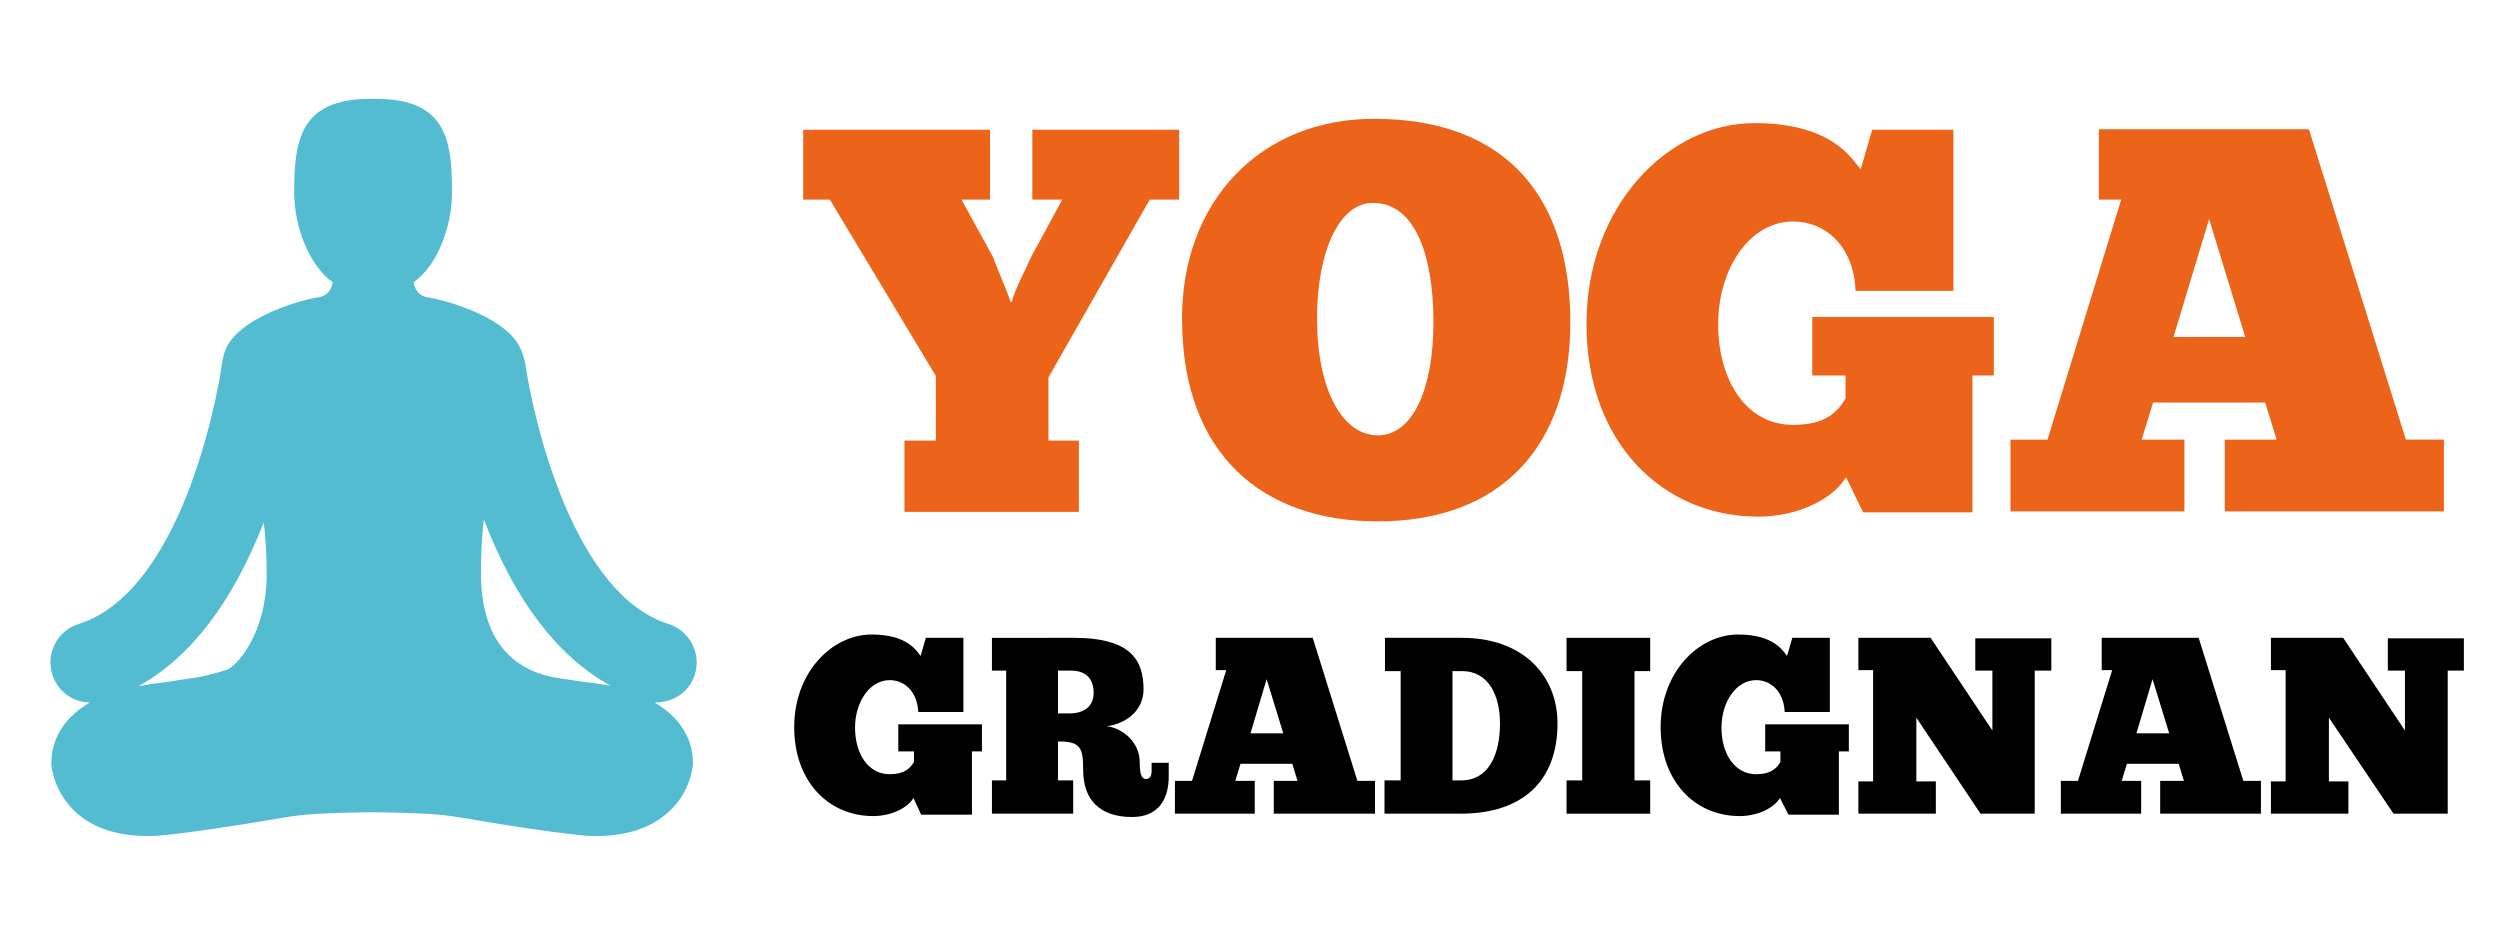
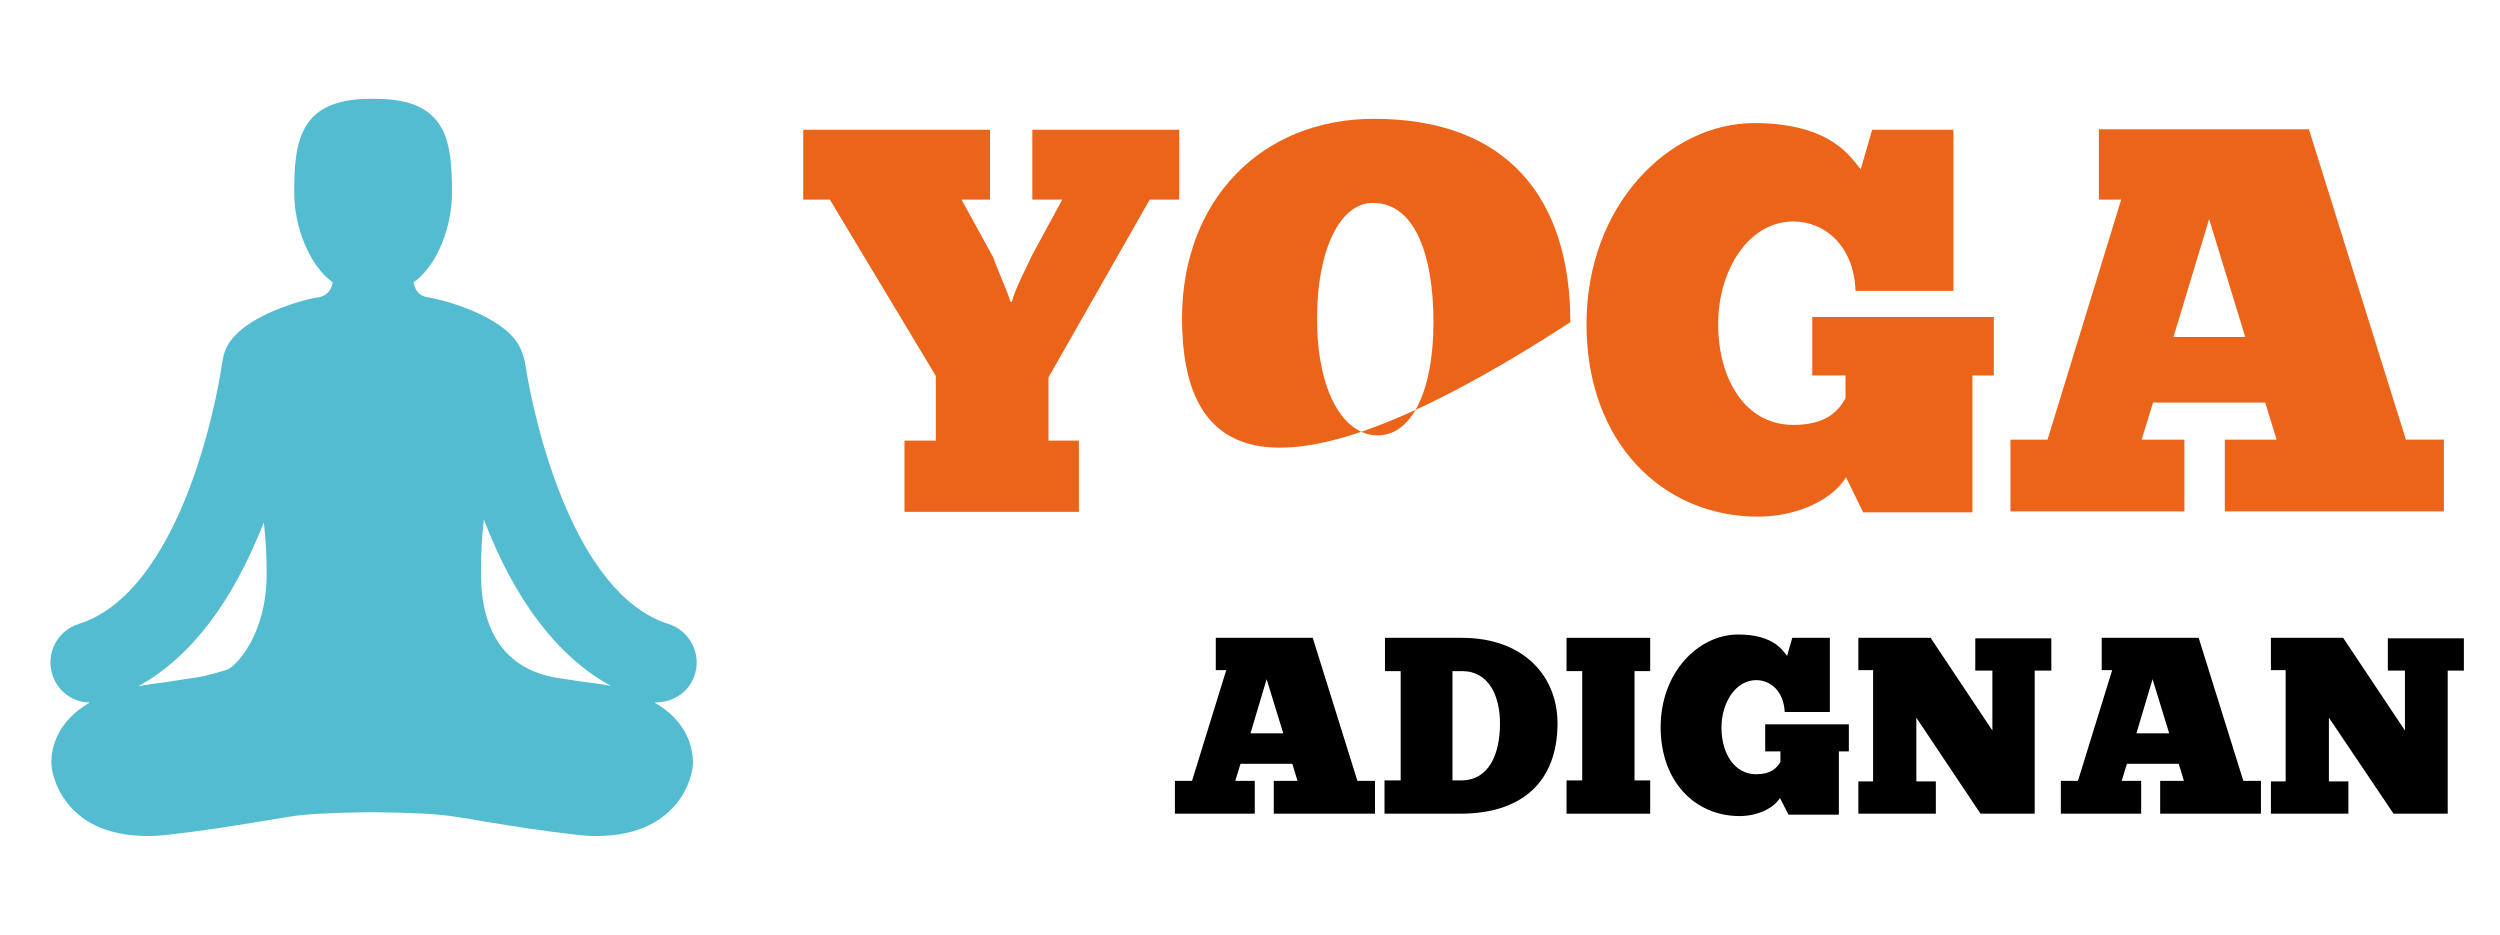
<svg xmlns="http://www.w3.org/2000/svg" version="1.1" id="Capa_1" x="0px" y="0px" viewBox="-157 199.6 526 196.7" style="enable-background:new -157 199.6 526 196.7;" xml:space="preserve">
  <style type="text/css">
	.st0{enable-background:new    ;}
	.st1{fill:#EC6419;}
	.st2{fill:#53BCD1;}
</style>
  <g class="st0">
    <path class="st1" d="M55.9,263.1c0.5-2.3,3-7.1,4.3-9.9l6.3-11.6h-6.3v-14.7h30.9v14.7h-6.2l-21.3,37.4v13.3h6.4v15H33.3v-15h6.6   v-13.6l-22.3-37.1h-5.6v-14.7h39.3v14.7h-6l6.7,12.2c0.7,2.2,3.1,7.4,3.6,9.3H55.9z" />
-     <path class="st1" d="M91.7,266.6c0-24.8,16.6-42,40.4-42c28.2,0,41.3,16.9,41.3,42.8c0,26-14.5,41.9-40.5,41.9   C108.8,309.3,91.7,295.4,91.7,266.6z M144.6,267.4c0-13.9-3.8-25.1-12.7-25.1c-7-0.1-11.8,10-11.8,24.3c0,15.1,5.4,24.6,12.8,24.6   C140.1,291.2,144.6,281.7,144.6,267.4z" />
+     <path class="st1" d="M91.7,266.6c0-24.8,16.6-42,40.4-42c28.2,0,41.3,16.9,41.3,42.8C108.8,309.3,91.7,295.4,91.7,266.6z M144.6,267.4c0-13.9-3.8-25.1-12.7-25.1c-7-0.1-11.8,10-11.8,24.3c0,15.1,5.4,24.6,12.8,24.6   C140.1,291.2,144.6,281.7,144.6,267.4z" />
    <path class="st1" d="M231.4,300c-2.5,4.3-9.7,8.3-18.5,8.3c-20.1,0-36.1-15.6-36.1-40.5c0-25.1,17.4-42.3,35.3-42.3   c16.7,0,20.6,7.8,22.4,9.7l2.4-8.3h17.1v33.9h-20.6c-0.3-9.3-6.3-14.6-13.1-14.6c-9.3,0-15.8,10.1-15.8,21.6   c0,11.7,5.8,21.2,15.8,21.2c6.6,0,9.3-2.6,11-5.6v-4.8h-7v-12.3h38.2v12.3H258v28.8h-23L231.4,300z" />
    <path class="st1" d="M311.1,307.2v-15.1H322l-2.4-7.8H296l-2.4,7.8h9v15.1H266v-15.1h7.8l15.5-50.5h-4.7v-14.8h44.2l20.4,65.3h8   v15.1H311.1z M315.4,270.5l-7.6-24.8l-7.5,24.8H315.4z" />
  </g>
  <g class="st0">
-     <path d="M35.2,367.5c-1.2,2-4.5,3.8-8.5,3.8c-9.3,0-16.6-7.2-16.6-18.7c0-11.6,8-19.5,16.3-19.5c7.7,0,9.5,3.6,10.3,4.5l1.1-3.8   h7.9v15.6h-9.5c-0.2-4.3-2.9-6.7-6-6.7c-4.3,0-7.3,4.7-7.3,10c0,5.4,2.7,9.8,7.3,9.8c3,0,4.3-1.2,5.1-2.6v-2.2H32v-5.7h17.6v5.7   h-2.1v13.3H36.8L35.2,367.5z" />
-     <path d="M68.9,333.8c12.3,0,14.7,4.9,14.7,10.9c0,4.1-3.3,7.1-7.7,7.7c3.7,0.5,6.9,3.7,6.9,7.5c0,2.3,0.3,3.6,1.3,3.6   c0.8,0,1.2-0.6,1.2-1.7v-1.7h3.6v2.9c0,4.4-1.9,8.5-7.7,8.5c-6.9,0-10.3-3.7-10.3-9.9c0-4.8-0.6-6-5.3-6v8.2h3.2v7H51.7v-7h3v-23.1   h-3v-6.9H68.9z M65.6,349.7H68c3.1,0,5.1-1.5,5.1-4.3c0-3.1-1.7-4.7-4.8-4.7h-2.7V349.7z" />
    <path d="M111,370.8v-6.9h5l-1.1-3.6h-10.9l-1.1,3.6h4.1v6.9H90.2v-6.9h3.6l7.2-23.3h-2.2v-6.8h20.4l9.4,30.1h3.7v6.9H111z    M113,353.9l-3.5-11.4l-3.4,11.4H113z" />
    <path d="M134.4,363.8h3.3v-23h-3.3v-7h16.2c12.8,0,20.1,7.9,20.1,18c0,12.1-7.3,19-20.4,19h-16V363.8z M150.6,363.8   c5.6-0.1,8-5.4,8-12c0-5.7-2.3-11-8-11h-2v23H150.6z" />
    <path d="M190.2,333.8v7h-3.3v23h3.3v7h-17.6v-7h3.3v-23h-3.3v-7H190.2z" />
    <path d="M217.5,367.5c-1.2,2-4.5,3.8-8.5,3.8c-9.3,0-16.6-7.2-16.6-18.7c0-11.6,8-19.5,16.3-19.5c7.7,0,9.5,3.6,10.3,4.5l1.1-3.8   h7.9v15.6h-9.5c-0.2-4.3-2.9-6.7-6-6.7c-4.3,0-7.3,4.7-7.3,10c0,5.4,2.7,9.8,7.3,9.8c3,0,4.3-1.2,5.1-2.6v-2.2h-3.2v-5.7h17.6v5.7   h-2.1v13.3h-10.6L217.5,367.5z" />
    <path d="M271.1,340.6v30.2h-11.4l-13.5-20.2V364h4.1v6.8H234V364h3.1v-23.4H234v-6.8h15.2l13,19.5v-12.6h-3.6v-6.8h16v6.8H271.1z" />
    <path d="M297.5,370.8v-6.9h5l-1.1-3.6h-10.9l-1.1,3.6h4.1v6.9h-16.9v-6.9h3.6l7.2-23.3h-2.2v-6.8h20.4l9.4,30.1h3.7v6.9H297.5z    M299.4,353.9l-3.5-11.4l-3.4,11.4H299.4z" />
    <path d="M358,340.6v30.2h-11.4L333,350.6V364h4.1v6.8h-16.3V364h3.1v-23.4h-3.1v-6.8h15.2l13,19.5v-12.6h-3.6v-6.8h16v6.8H358z" />
  </g>
  <path class="st2" d="M-10.8,341.5c1.4-4.4-1.1-9.2-5.5-10.6c-19.8-6.2-28.2-41.7-30.2-54.8c-0.3-1.9-1.2-3.6-1.2-3.6  c-3.6-6.9-17.4-10.1-19-10.3c-2.8-0.3-3.1-2.5-3.3-3.2c4.9-3.4,8.1-11.5,8.1-18.9c0-10.9-1.1-19.7-16-19.7c-0.2,0-1,0-1.2,0  c-14.8,0-16,8.8-16,19.7c0,7.4,3.3,15.5,8.1,18.9c-0.1,0.7-0.6,2.9-3.3,3.2c-1.7,0.2-17.5,3.9-19.6,12c0,0-0.3,1.2-0.4,2  c0,0.1-1.7,12.3-6.6,25.5c-4.2,11.3-11.7,25.5-23.6,29.2c-4.4,1.4-6.9,6.1-5.5,10.6c1.1,3.6,4.4,5.9,7.9,5.9  c-7.1,4.1-8.1,9.8-8.1,12.7c0,1.2,0.6,5,3.4,8.5c2.5,3.2,7.4,6.9,16.9,6.9c1.4,0,2.9-0.1,4.5-0.3c6.3-0.7,12.7-1.7,18.8-2.7  c2.2-0.4,4.5-0.7,6.7-1.1c3-0.5,8.3-0.8,15.9-0.9h2.6c7.6,0.1,13,0.4,15.9,0.9c2.2,0.3,4.5,0.7,6.7,1.1c6.2,1,12.5,2,18.8,2.7  c1.5,0.2,3.1,0.3,4.5,0.3c9.5,0,14.4-3.8,16.9-6.9c2.8-3.5,3.4-7.3,3.4-8.5c0-2.9-1-8.6-8.1-12.7h0.1  C-15.2,347.4-11.9,345.1-10.8,341.5z M-109.2,340.5c-4.3,1.3-5.3,1.5-8.9,2c-1.2,0.2-2.7,0.4-4.6,0.7c-1.9,0.2-3.6,0.5-5.2,0.8  c11-6.1,19.8-17.6,26.4-34.5c0.4,3.3,0.6,6.9,0.6,10.9C-100.9,333.3-107.5,339.9-109.2,340.5z M-34,343.1c-1.9-0.3-3.4-0.5-4.6-0.7  c-11.5-1.4-17.2-9.2-17.2-22.2c0-4.2,0.2-7.9,0.6-11.3c6.6,17.2,15.6,28.9,26.7,35C-30.2,343.6-32,343.3-34,343.1z" />
</svg>